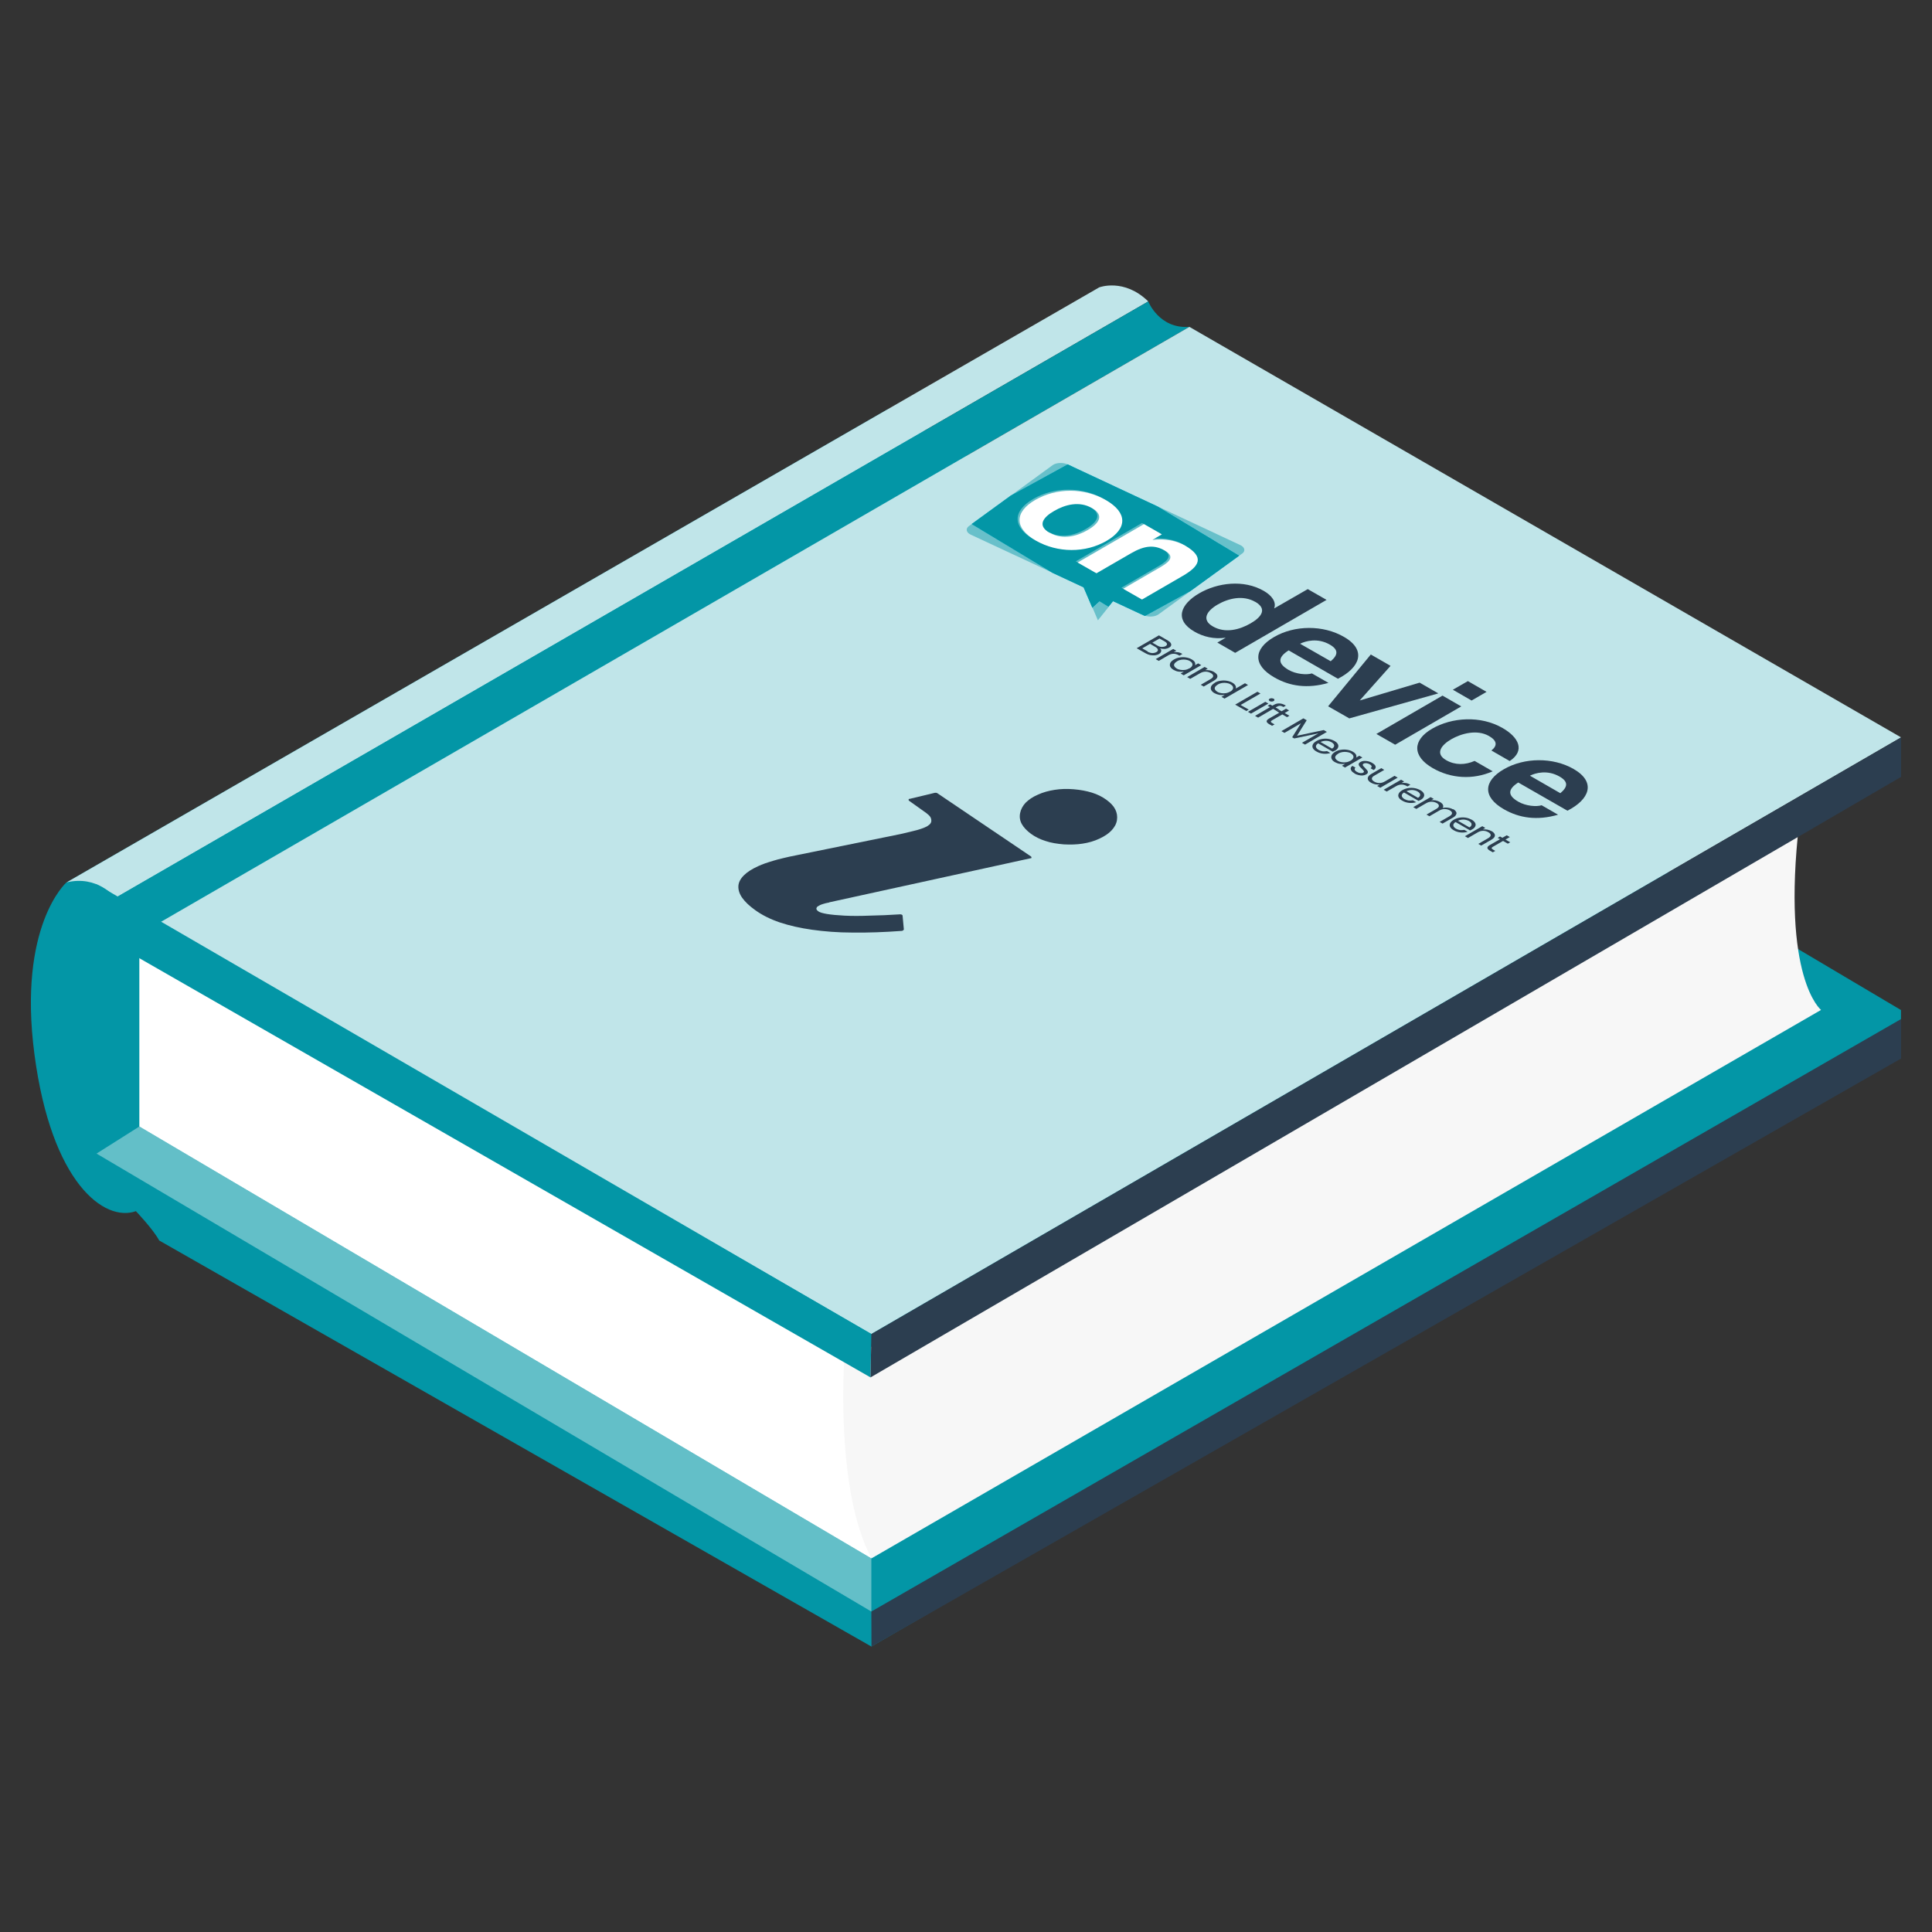
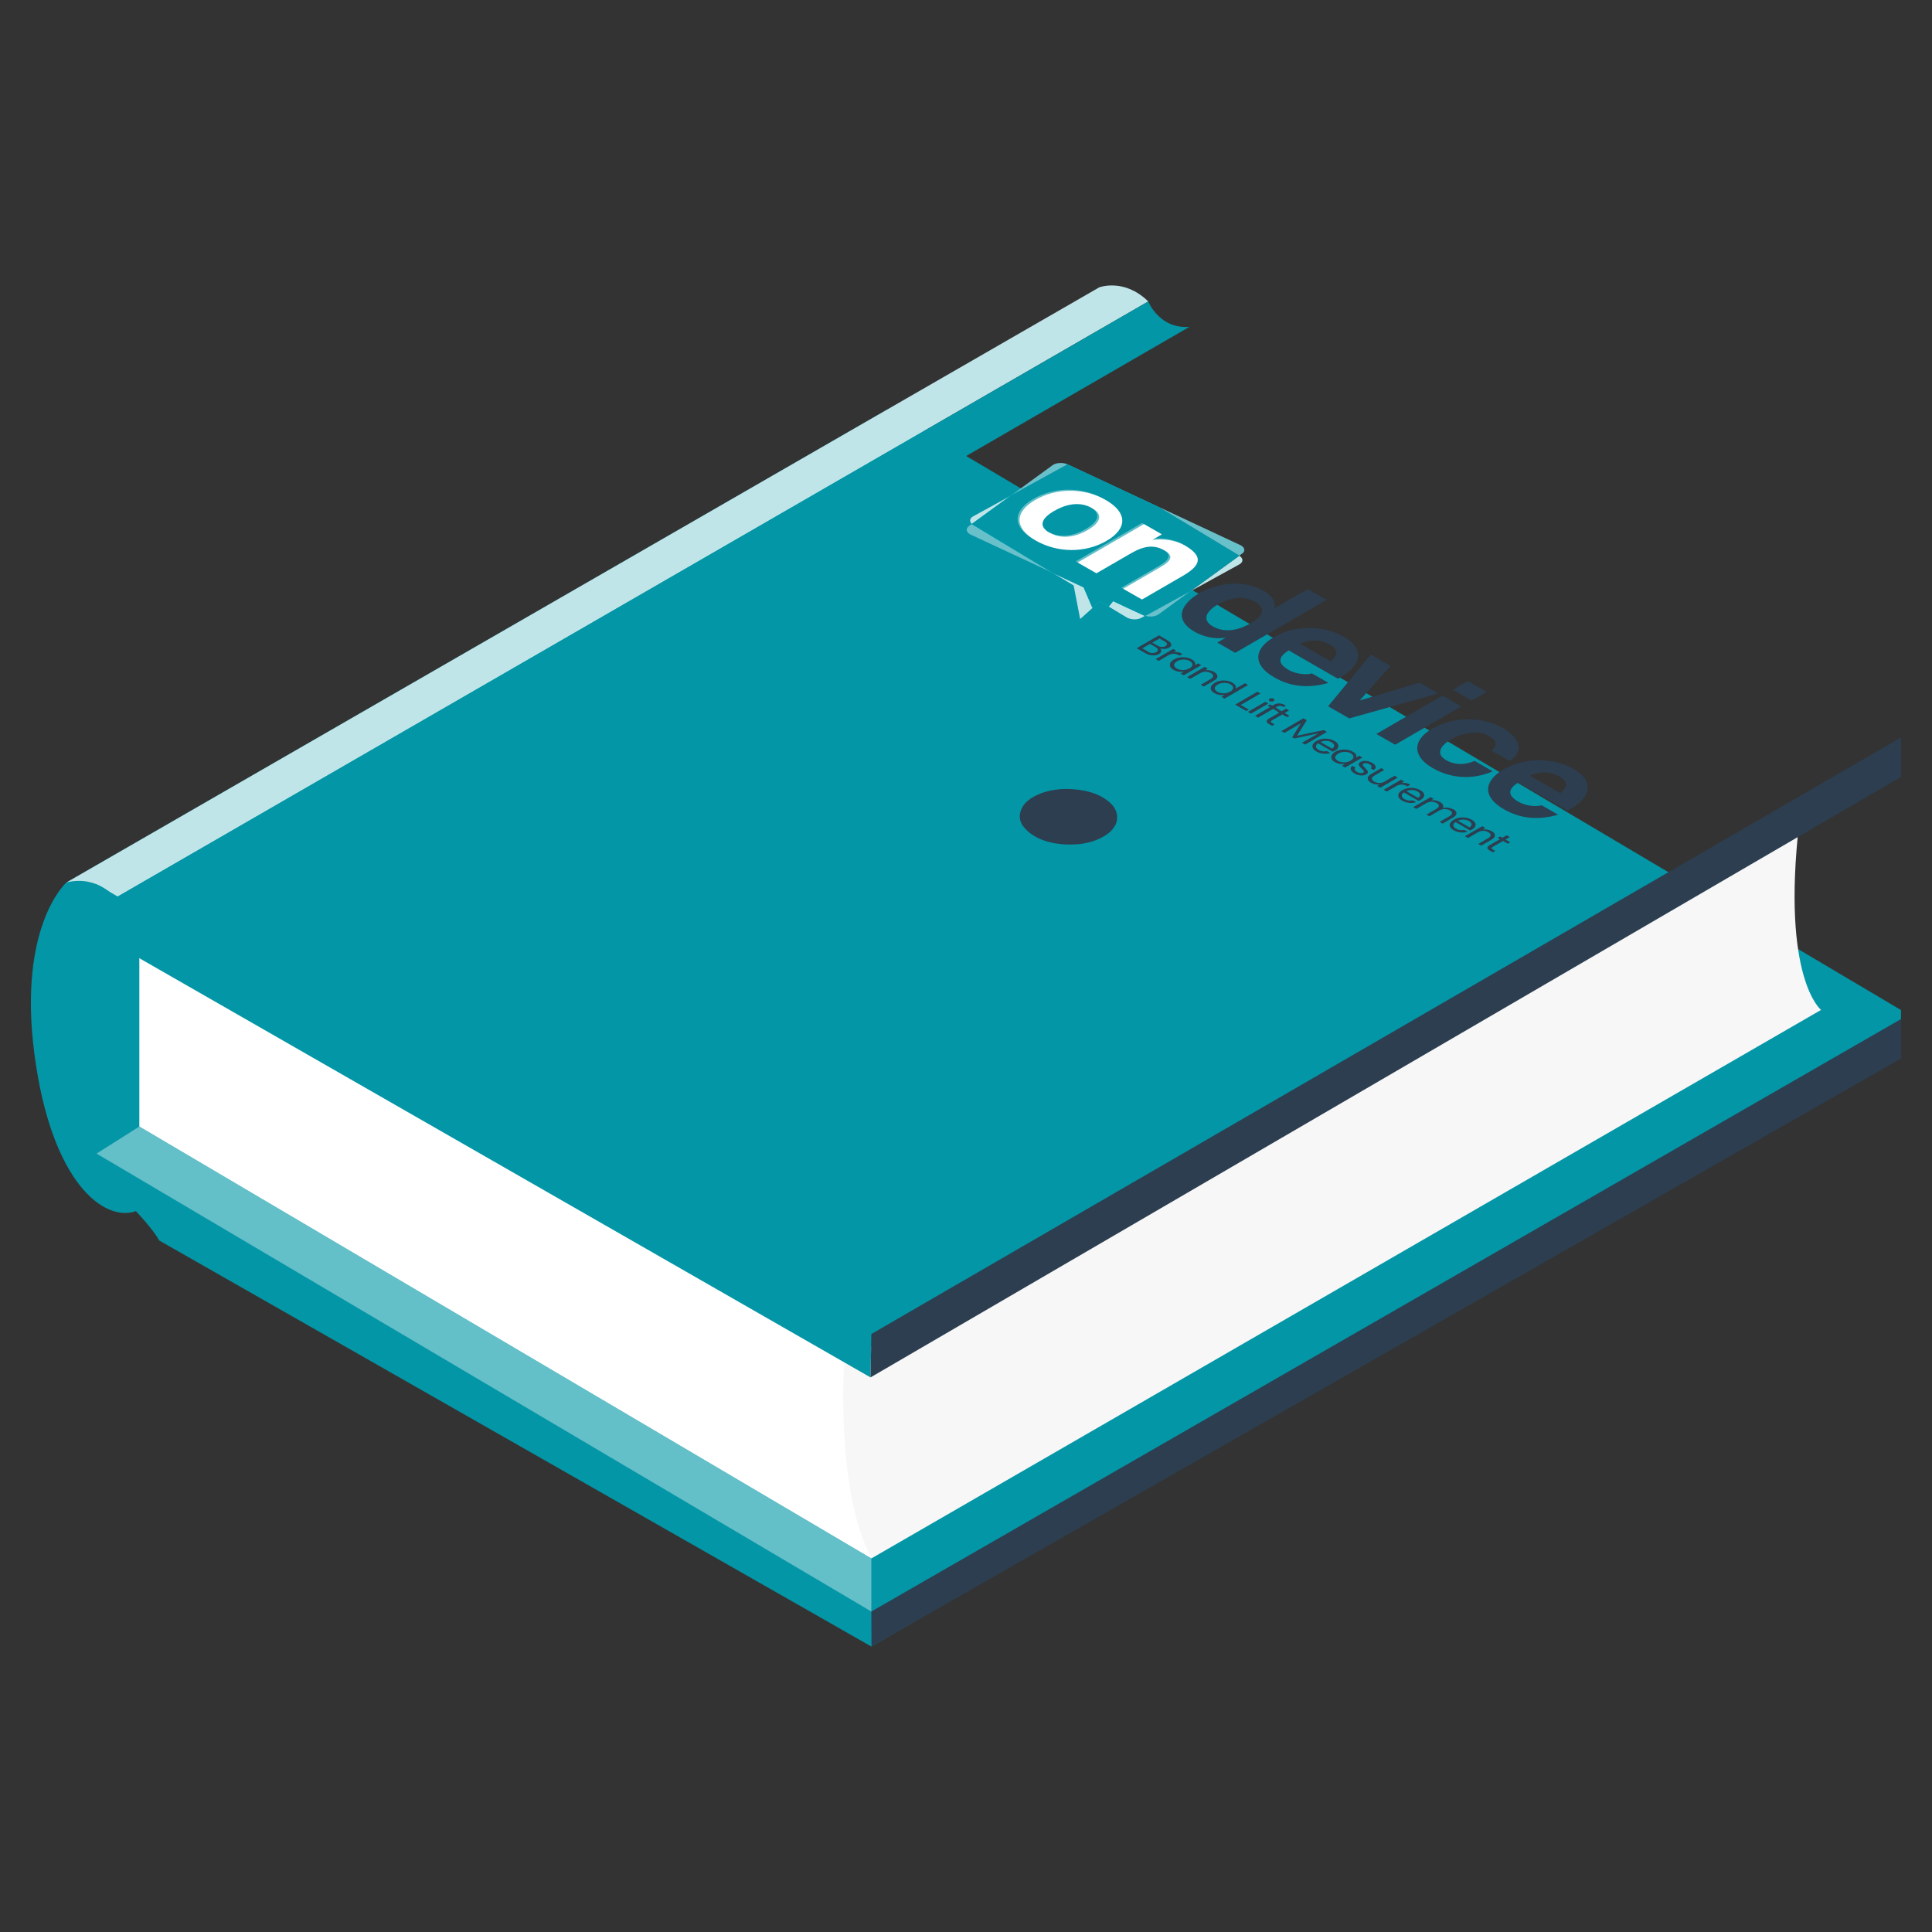
<svg xmlns="http://www.w3.org/2000/svg" width="250" height="250" viewBox="0 0 250 250" fill="none">
  <rect x="0" y="0" width="250" height="250" fill="#333333" stroke="none" />
  <g clip-path="url(#clip0_211_98)">
    <path d="M8.575 114.206C8.575 114.206 2.271 119.806 4.459 136.437C6.647 153.068 13.501 158.178 17.586 156.725C17.586 156.725 19.82 159.065 20.601 160.519L112.752 213.059L245.985 135.809V130.699L114.849 52.975L8.575 114.206Z" fill="#0396A6" />
    <path d="M18.03 123.447V145.77L112.753 201.661L112.646 175.635L18.03 123.447Z" fill="white" />
    <path d="M112.753 201.661L235.642 130.684C235.642 130.684 230.486 126.599 232.827 106.357L109.234 176.263C109.234 176.263 108.101 192.955 112.768 201.645L112.753 201.661Z" fill="#F7F7F7" />
    <path d="M8.575 114.206L142.236 37.186C142.236 37.186 145.449 35.946 148.585 39.006L14.94 116.18C14.94 116.18 12.629 113.181 8.575 114.191V114.206Z" fill="#C0E5E9" />
    <path d="M148.585 39.006C148.585 39.006 149.978 42.587 153.91 42.296L20.616 119.408C20.616 119.408 18.688 120.525 17.678 118.995C16.669 117.465 14.94 116.18 14.94 116.18L148.585 39.006Z" fill="#0396A6" />
    <path opacity="0.51" d="M112.752 208.531L12.492 149.274L18.03 145.77L112.752 201.661V208.531Z" fill="#C0E5E9" />
-     <path d="M153.909 42.296L246 95.418L112.752 172.621L20.616 119.408L153.909 42.296Z" fill="#C0E5E9" />
    <path d="M12.492 120.815L112.645 178.236L112.752 172.621L12.492 114.42" fill="#0396A6" />
    <path d="M112.752 172.621L112.645 178.236L246 100.528V95.418L112.752 172.621Z" fill="#2C3E50" />
    <path d="M112.752 208.53L112.768 213.059L246 136.972V131.862L112.752 208.53Z" fill="#2C3E50" />
    <path d="M158.638 82.55L158.592 82.52C157.092 82.734 155.715 82.397 154.568 81.739C151.89 80.194 152.778 78.174 155.164 76.782C157.551 75.39 160.933 74.961 163.534 76.461C164.574 77.057 165.186 77.899 164.88 78.71H164.911L169.225 76.231L171.658 77.624L159.831 84.478L157.521 83.147L158.607 82.52L158.638 82.55ZM162.432 77.884C160.841 76.966 158.944 77.425 157.551 78.236C156.159 79.046 155.425 80.194 156.955 81.066C158.561 81.984 160.412 81.479 161.82 80.668C163.228 79.857 164.023 78.802 162.447 77.884H162.432Z" fill="#2C3E50" />
    <path d="M166.731 84.172C165.293 85.09 165.369 85.885 166.731 86.681C167.71 87.247 169.087 87.354 169.761 87.14L171.903 88.364C169.179 89.144 166.884 88.808 164.88 87.645C162.08 86.038 162.202 83.973 164.865 82.428C167.527 80.882 171.214 80.852 173.907 82.412C176.921 84.141 175.942 86.406 173.127 87.829L166.746 84.157L166.731 84.172ZM172.178 85.579C173.142 84.769 173.249 84.08 172.071 83.407C170.495 82.504 168.934 82.948 168.231 83.3L172.193 85.564L172.178 85.579Z" fill="#2C3E50" />
    <path d="M174.565 92.939L171.857 91.394L177.38 84.692L179.935 86.161L175.957 90.629H175.988L183.699 88.334L186.116 89.726L174.565 92.969V92.939Z" fill="#2C3E50" />
    <path d="M190.416 90.644L187.998 89.251L189.941 88.135L192.359 89.527L190.431 90.644H190.416ZM186.667 90.016L189.085 91.409L180.532 96.366L178.099 94.974L186.652 90.016H186.667Z" fill="#2C3E50" />
    <path d="M192.986 97.116C193.812 96.458 193.705 95.831 192.665 95.234C191.104 94.347 189.069 94.928 187.815 95.647C186.56 96.366 185.611 97.498 187.141 98.37C188.289 99.028 189.605 98.998 190.813 98.462L193.154 99.809C190.569 100.941 187.738 100.742 185.397 99.395C182.735 97.865 182.75 95.785 185.305 94.301C187.861 92.817 191.578 92.556 194.44 94.209C196.52 95.402 197.392 97.131 195.358 98.478L192.986 97.116Z" fill="#2C3E50" />
    <path d="M196.474 101.247C195.036 102.165 195.113 102.96 196.474 103.741C197.454 104.307 198.815 104.414 199.488 104.2L201.615 105.424C198.907 106.204 196.612 105.867 194.608 104.72C191.823 103.129 191.946 101.063 194.608 99.533C197.27 98.003 200.942 97.973 203.619 99.503C206.618 101.232 205.639 103.481 202.824 104.904L196.474 101.262V101.247ZM201.906 102.639C202.87 101.828 202.977 101.155 201.799 100.482C200.223 99.579 198.678 100.023 197.974 100.375L201.906 102.639Z" fill="#2C3E50" />
    <path d="M160.734 71.641C161.193 71.305 161.086 70.8 160.474 70.524L149.84 65.552L160.366 71.901L160.734 71.626V71.641Z" fill="#68C0CA" />
    <path d="M125.758 67.801L125.375 68.076C124.916 68.413 125.023 68.918 125.635 69.193L136.238 74.135L125.941 67.923C125.941 67.923 125.819 67.847 125.773 67.801H125.758Z" fill="#68C0CA" />
    <path d="M138.151 60.09C137.539 59.814 136.682 59.86 136.223 60.181L130.807 64.129L138.151 60.09Z" fill="#68C0CA" />
    <path d="M149.901 79.505L154.063 76.476L148.203 79.689C148.784 79.857 149.488 79.796 149.901 79.505Z" fill="#68C0CA" />
-     <path d="M141.379 78.649L142.068 80.27L143.475 78.511L142.312 77.807L141.379 78.649Z" fill="#68C0CA" />
    <path d="M136.238 74.135L138.931 75.757L139.772 80.102L141.394 78.649L140.262 76.002L136.253 74.135H136.238Z" fill="#C0E5E9" />
-     <path d="M140.522 59.921C139.987 59.6 139.115 59.569 138.579 59.86L138.166 60.09L149.84 65.537L140.522 59.906V59.921Z" fill="#C0E5E9" />
    <path d="M160.366 73.034C160.901 72.743 160.901 72.238 160.366 71.917L154.078 76.491L160.366 73.034Z" fill="#C0E5E9" />
    <path d="M125.941 66.806C125.467 67.067 125.406 67.48 125.773 67.801L130.822 64.129L125.941 66.806Z" fill="#C0E5E9" />
    <path d="M144.056 77.776L143.475 78.496L145.785 79.888C146.321 80.209 147.193 80.24 147.713 79.934L148.187 79.674C148.111 79.643 148.034 79.612 147.958 79.582L144.041 77.761L144.056 77.776Z" fill="#C0E5E9" />
    <path d="M160.351 71.901L149.825 65.552L138.151 60.09L130.792 64.129L125.743 67.801C125.743 67.801 125.85 67.893 125.911 67.923L136.208 74.135L140.216 76.002L141.349 78.649L142.282 77.807L143.445 78.511L144.026 77.792L147.943 79.613C147.943 79.613 148.096 79.674 148.172 79.704L154.032 76.492L160.336 71.917L160.351 71.901Z" fill="#1DC2DD" />
    <path d="M160.351 71.901L149.825 65.552L138.151 60.09L130.792 64.129L125.743 67.801C125.743 67.801 125.85 67.893 125.911 67.923L136.208 74.135L140.216 76.002L141.349 78.649L142.282 77.807L143.445 78.511L144.026 77.792L147.943 79.613C147.943 79.613 148.096 79.674 148.172 79.704L154.032 76.492L160.336 71.917L160.351 71.901Z" fill="#0396A6" />
    <path opacity="0.37" d="M142.848 64.573C145.663 66.179 145.678 68.26 142.94 69.851C140.201 71.442 136.621 71.427 133.806 69.82C130.99 68.214 130.99 66.133 133.714 64.557C136.453 62.966 140.063 62.966 142.848 64.573ZM135.58 68.795C137.263 69.759 139.115 69.254 140.492 68.459C141.869 67.663 142.756 66.577 141.073 65.613C139.39 64.649 137.554 65.169 136.162 65.98C134.77 66.776 133.913 67.847 135.565 68.811L135.58 68.795Z" fill="white" />
    <path opacity="0.37" d="M147.774 67.678L150.1 69.01L148.906 69.698L148.968 69.729C150.574 69.514 152.089 69.866 153.114 70.463C155.715 71.963 154.95 73.141 152.823 74.38L147.545 77.44L145.112 76.048L149.962 73.232C151.37 72.421 151.661 71.779 150.498 71.106C149.167 70.341 147.897 70.433 146.153 71.442L141.654 74.043L139.206 72.636L147.79 67.663L147.774 67.678Z" fill="white" />
    <path d="M143.092 64.71C145.908 66.317 145.923 68.398 143.184 69.989C140.445 71.58 136.865 71.565 134.05 69.958C131.235 68.352 131.235 66.271 133.958 64.695C136.697 63.104 140.308 63.104 143.092 64.71ZM135.825 68.933C137.508 69.897 139.359 69.392 140.736 68.597C142.113 67.801 143.001 66.715 141.318 65.751C139.635 64.787 137.799 65.307 136.406 66.118C135.014 66.913 134.157 67.984 135.81 68.948L135.825 68.933Z" fill="white" />
    <path d="M148.019 67.816L150.345 69.147L149.152 69.836L149.198 69.866C150.804 69.652 152.319 70.004 153.344 70.601C155.945 72.1 155.18 73.278 153.053 74.518L147.775 77.578L145.342 76.185L150.192 73.37C151.6 72.559 151.89 71.917 150.728 71.243C149.396 70.478 148.127 70.57 146.382 71.58L141.884 74.181L139.451 72.789L148.035 67.816H148.019Z" fill="white" />
    <path d="M150.085 83.881C150.177 83.958 150.238 84.034 150.253 84.126C150.284 84.218 150.253 84.31 150.207 84.401C150.161 84.493 150.085 84.57 149.962 84.631C149.809 84.723 149.641 84.769 149.457 84.799C149.259 84.815 149.06 84.799 148.845 84.769C148.631 84.723 148.432 84.646 148.218 84.524L147.086 83.881L149.962 82.214L151.049 82.841C151.248 82.963 151.401 83.07 151.477 83.193C151.554 83.315 151.584 83.422 151.538 83.529C151.508 83.636 151.416 83.728 151.278 83.805C151.11 83.897 150.911 83.958 150.712 83.973C150.513 83.973 150.299 83.958 150.085 83.897V83.881ZM149.121 83.162L149.779 83.545C149.962 83.652 150.146 83.713 150.33 83.713C150.513 83.713 150.681 83.682 150.819 83.606C150.957 83.529 151.033 83.422 151.003 83.315C150.987 83.208 150.88 83.101 150.697 82.994L150.039 82.627L149.106 83.162H149.121ZM148.494 84.325C148.692 84.432 148.891 84.493 149.09 84.509C149.289 84.509 149.457 84.478 149.626 84.386C149.794 84.294 149.855 84.187 149.825 84.065C149.809 83.942 149.702 83.835 149.503 83.713L148.815 83.315L147.805 83.897L148.509 84.294L148.494 84.325ZM151.829 84.401C152.028 84.371 152.227 84.371 152.426 84.401C152.625 84.432 152.823 84.509 153.007 84.616L152.625 84.845L152.517 84.784C152.074 84.524 151.63 84.539 151.171 84.799L149.947 85.518L149.549 85.289L151.814 83.973L152.211 84.203L151.844 84.417L151.829 84.401ZM151.921 85.335C152.15 85.197 152.395 85.105 152.67 85.075C152.946 85.029 153.221 85.029 153.481 85.075C153.757 85.121 153.986 85.197 154.2 85.32C154.415 85.442 154.552 85.564 154.614 85.702C154.675 85.84 154.69 85.962 154.629 86.085L155.042 85.84L155.44 86.069L153.175 87.385L152.778 87.156L153.191 86.911C152.976 86.941 152.747 86.941 152.517 86.911C152.273 86.88 152.058 86.788 151.86 86.681C151.661 86.574 151.508 86.421 151.431 86.268C151.355 86.115 151.37 85.962 151.431 85.794C151.508 85.641 151.661 85.488 151.89 85.35L151.921 85.335ZM153.925 86.482C154.093 86.391 154.2 86.283 154.262 86.161C154.323 86.054 154.308 85.931 154.262 85.824C154.216 85.717 154.109 85.626 153.956 85.534C153.803 85.442 153.634 85.396 153.451 85.365C153.267 85.335 153.068 85.335 152.869 85.365C152.67 85.396 152.487 85.457 152.319 85.564C152.15 85.671 152.028 85.778 151.967 85.886C151.905 85.993 151.905 86.115 151.967 86.222C152.028 86.329 152.12 86.421 152.273 86.513C152.426 86.605 152.594 86.651 152.778 86.681C152.976 86.712 153.16 86.712 153.359 86.681C153.558 86.651 153.741 86.574 153.91 86.482H153.925ZM157.092 86.957C157.383 87.125 157.536 87.308 157.536 87.507C157.536 87.706 157.398 87.89 157.092 88.073L155.761 88.838L155.379 88.609L156.648 87.875C156.878 87.737 156.985 87.615 156.985 87.477C156.985 87.339 156.893 87.217 156.679 87.094C156.465 86.972 156.251 86.911 155.991 86.911C155.746 86.911 155.501 86.987 155.271 87.125L154.017 87.844L153.619 87.615L155.883 86.299L156.281 86.528L155.96 86.712C156.159 86.697 156.342 86.712 156.541 86.742C156.74 86.788 156.924 86.85 157.077 86.941L157.092 86.957ZM157.184 88.349C157.413 88.211 157.658 88.119 157.934 88.089C158.209 88.043 158.484 88.043 158.745 88.089C159.02 88.135 159.249 88.211 159.464 88.334C159.647 88.441 159.785 88.563 159.861 88.701C159.938 88.838 159.953 88.961 159.907 89.099L161.101 88.41L161.499 88.64L158.454 90.399L158.056 90.17L158.484 89.925C158.27 89.955 158.041 89.955 157.811 89.925C157.566 89.879 157.352 89.802 157.153 89.695C156.954 89.588 156.801 89.435 156.725 89.282C156.648 89.129 156.664 88.976 156.725 88.808C156.801 88.655 156.954 88.502 157.184 88.364V88.349ZM159.188 89.496C159.357 89.405 159.464 89.297 159.525 89.175C159.586 89.068 159.571 88.946 159.525 88.838C159.479 88.731 159.372 88.64 159.219 88.548C159.066 88.456 158.913 88.41 158.714 88.379C158.53 88.349 158.331 88.349 158.133 88.379C157.934 88.41 157.75 88.471 157.582 88.578C157.413 88.686 157.291 88.793 157.23 88.9C157.169 89.007 157.169 89.129 157.23 89.236C157.291 89.343 157.383 89.435 157.536 89.527C157.689 89.619 157.857 89.665 158.041 89.695C158.24 89.726 158.423 89.726 158.622 89.695C158.821 89.665 159.005 89.588 159.173 89.496H159.188ZM160.535 91.225L161.59 91.822L161.284 92.006L159.831 91.179L162.707 89.512L163.105 89.741L160.535 91.225ZM164.298 90.72C164.298 90.72 164.191 90.629 164.176 90.567C164.176 90.506 164.207 90.46 164.283 90.414C164.36 90.368 164.436 90.353 164.543 90.353C164.65 90.353 164.727 90.384 164.803 90.414C164.88 90.445 164.91 90.506 164.91 90.567C164.91 90.629 164.88 90.674 164.803 90.72C164.727 90.766 164.65 90.782 164.543 90.782C164.451 90.782 164.36 90.766 164.283 90.72H164.298ZM164.13 91.042L161.881 92.342L161.483 92.113L163.732 90.812L164.13 91.042ZM165.232 92.021L164.742 91.73L162.799 92.862L162.401 92.633L164.344 91.501L164.038 91.332L164.344 91.149L164.65 91.317L164.803 91.225C165.063 91.072 165.308 91.011 165.553 91.026C165.813 91.026 166.089 91.133 166.395 91.302L166.089 91.485C165.92 91.394 165.767 91.332 165.63 91.332C165.492 91.332 165.354 91.378 165.216 91.455L165.063 91.547L165.553 91.837L165.247 92.021H165.232ZM165.951 92.434L164.62 93.199C164.513 93.26 164.451 93.321 164.451 93.383C164.451 93.428 164.513 93.505 164.635 93.566L164.926 93.734L164.604 93.918L164.253 93.719C164.038 93.597 163.916 93.474 163.901 93.352C163.901 93.23 163.992 93.107 164.207 92.985L165.538 92.22L165.232 92.052L165.538 91.868L165.844 92.036L166.41 91.7L166.808 91.929L166.242 92.266L166.854 92.618L166.548 92.801L165.936 92.449L165.951 92.434ZM171.719 94.698L168.873 96.351L168.475 96.121L170.602 94.897L167.481 95.555L167.205 95.402L168.338 93.597L166.211 94.836L165.813 94.607L168.659 92.954L169.087 93.199L167.833 95.203L171.291 94.469L171.704 94.714L171.719 94.698ZM172.698 97.146C172.698 97.146 172.545 97.223 172.453 97.269L170.571 96.183C170.357 96.32 170.265 96.473 170.281 96.626C170.311 96.779 170.418 96.917 170.633 97.039C170.801 97.131 170.985 97.192 171.168 97.223C171.367 97.238 171.535 97.223 171.719 97.192L172.147 97.437C171.872 97.529 171.566 97.559 171.245 97.529C170.923 97.498 170.617 97.406 170.342 97.238C170.112 97.116 169.959 96.963 169.883 96.81C169.806 96.657 169.806 96.489 169.883 96.335C169.959 96.167 170.112 96.029 170.342 95.892C170.571 95.754 170.832 95.662 171.107 95.616C171.382 95.57 171.658 95.57 171.918 95.616C172.193 95.662 172.438 95.754 172.668 95.876C172.897 95.999 173.05 96.152 173.127 96.305C173.203 96.458 173.203 96.611 173.127 96.764C173.065 96.917 172.928 97.039 172.713 97.162L172.698 97.146ZM172.362 96.871C172.499 96.794 172.591 96.703 172.622 96.596C172.652 96.504 172.652 96.397 172.591 96.305C172.53 96.213 172.438 96.121 172.3 96.045C172.101 95.938 171.872 95.861 171.612 95.861C171.352 95.861 171.107 95.907 170.877 96.014L172.362 96.871ZM172.775 97.284C173.004 97.146 173.249 97.055 173.524 97.024C173.8 96.978 174.06 96.978 174.335 97.024C174.611 97.07 174.84 97.146 175.054 97.269C175.269 97.391 175.391 97.514 175.467 97.651C175.529 97.789 175.544 97.911 175.483 98.034L175.896 97.789L176.294 98.019L174.045 99.319L173.647 99.09L174.06 98.845C173.846 98.875 173.631 98.875 173.387 98.845C173.142 98.814 172.928 98.722 172.729 98.615C172.53 98.508 172.377 98.355 172.316 98.202C172.239 98.049 172.254 97.896 172.316 97.728C172.392 97.575 172.545 97.422 172.775 97.284ZM174.764 98.432C174.932 98.34 175.039 98.233 175.1 98.11C175.161 98.003 175.146 97.881 175.1 97.774C175.054 97.667 174.947 97.575 174.81 97.483C174.672 97.391 174.504 97.345 174.305 97.315C174.121 97.284 173.922 97.284 173.723 97.315C173.524 97.345 173.341 97.406 173.172 97.514C173.004 97.621 172.882 97.728 172.821 97.835C172.759 97.942 172.759 98.064 172.821 98.171C172.882 98.279 172.974 98.37 173.127 98.462C173.28 98.554 173.433 98.6 173.631 98.63C173.83 98.661 174.014 98.661 174.213 98.63C174.412 98.6 174.595 98.523 174.764 98.432ZM175.269 100.069C175.085 99.962 174.947 99.855 174.871 99.732C174.794 99.61 174.764 99.503 174.779 99.395C174.81 99.288 174.886 99.181 175.008 99.105L175.406 99.334C175.299 99.411 175.269 99.487 175.299 99.594C175.33 99.686 175.422 99.793 175.59 99.885C175.743 99.977 175.896 100.023 176.034 100.038C176.187 100.038 176.309 100.038 176.401 99.977C176.493 99.916 176.523 99.855 176.477 99.778C176.431 99.701 176.34 99.594 176.202 99.457C176.064 99.334 175.972 99.227 175.896 99.135C175.835 99.044 175.804 98.952 175.819 98.86C175.819 98.768 175.911 98.676 176.064 98.585C176.187 98.523 176.324 98.478 176.493 98.462C176.661 98.462 176.844 98.462 177.028 98.508C177.212 98.554 177.395 98.615 177.564 98.722C177.824 98.875 177.977 99.028 178.007 99.197C178.038 99.365 177.961 99.518 177.747 99.64L177.349 99.411C177.456 99.334 177.502 99.258 177.487 99.166C177.472 99.074 177.38 98.982 177.227 98.891C177.089 98.814 176.952 98.768 176.799 98.753C176.661 98.753 176.538 98.753 176.447 98.814C176.37 98.86 176.34 98.906 176.34 98.967C176.34 99.028 176.37 99.09 176.416 99.135C176.462 99.197 176.538 99.273 176.646 99.38C176.768 99.503 176.86 99.61 176.921 99.686C176.982 99.778 177.013 99.855 176.997 99.946C176.997 100.038 176.921 100.13 176.783 100.206C176.661 100.283 176.508 100.329 176.34 100.344C176.171 100.359 175.988 100.344 175.804 100.298C175.62 100.252 175.437 100.191 175.269 100.084V100.069ZM180.853 100.635L178.604 101.935L178.206 101.706L178.543 101.507C178.359 101.538 178.16 101.522 177.961 101.492C177.762 101.446 177.594 101.385 177.426 101.293C177.242 101.186 177.12 101.079 177.043 100.941C176.967 100.818 176.967 100.681 177.028 100.543C177.089 100.405 177.227 100.283 177.426 100.161L178.742 99.395L179.124 99.625L177.854 100.359C177.625 100.482 177.518 100.62 177.518 100.757C177.518 100.895 177.625 101.017 177.824 101.14C178.023 101.262 178.267 101.323 178.497 101.323C178.742 101.323 178.986 101.247 179.216 101.109L180.455 100.39L180.853 100.62V100.635ZM181.327 101.323C181.526 101.293 181.725 101.293 181.924 101.323C182.123 101.354 182.322 101.43 182.505 101.538L182.123 101.767L182.016 101.706C181.572 101.461 181.128 101.461 180.669 101.721L179.445 102.425L179.048 102.195L181.297 100.895L181.695 101.124L181.327 101.339V101.323ZM183.806 103.511C183.806 103.511 183.653 103.588 183.561 103.634L181.679 102.547C181.465 102.685 181.373 102.823 181.389 102.991C181.419 103.144 181.526 103.282 181.74 103.404C181.909 103.496 182.092 103.557 182.276 103.588C182.475 103.603 182.643 103.588 182.827 103.557L183.255 103.802C182.98 103.894 182.674 103.924 182.352 103.894C182.031 103.863 181.725 103.771 181.45 103.603C181.22 103.481 181.067 103.328 180.991 103.175C180.914 103.022 180.914 102.869 180.991 102.7C181.067 102.532 181.22 102.394 181.45 102.257C181.679 102.119 181.939 102.027 182.215 101.981C182.49 101.935 182.766 101.935 183.026 101.981C183.301 102.027 183.546 102.119 183.775 102.241C184.005 102.364 184.158 102.517 184.234 102.67C184.311 102.823 184.311 102.976 184.234 103.113C184.173 103.266 184.035 103.389 183.821 103.511H183.806ZM183.485 103.236C183.622 103.159 183.714 103.068 183.745 102.96C183.775 102.869 183.775 102.762 183.714 102.67C183.653 102.578 183.561 102.486 183.423 102.41C183.225 102.303 182.995 102.241 182.735 102.226C182.475 102.226 182.23 102.272 182.001 102.379L183.485 103.236ZM188.029 104.689C188.212 104.796 188.335 104.904 188.411 105.041C188.488 105.164 188.488 105.286 188.411 105.424C188.35 105.561 188.212 105.684 187.998 105.806L186.667 106.571L186.285 106.357L187.554 105.623C187.784 105.485 187.891 105.363 187.891 105.225C187.891 105.087 187.799 104.965 187.6 104.858C187.401 104.751 187.172 104.689 186.927 104.689C186.682 104.689 186.438 104.766 186.208 104.904L184.969 105.623L184.586 105.408L185.856 104.674C186.086 104.536 186.193 104.414 186.193 104.276C186.193 104.139 186.101 104.016 185.902 103.909C185.703 103.802 185.474 103.741 185.229 103.741C184.984 103.741 184.739 103.817 184.51 103.955L183.27 104.674L182.873 104.445L185.122 103.144L185.52 103.374L185.198 103.557C185.397 103.527 185.581 103.542 185.78 103.572C185.979 103.618 186.147 103.68 186.315 103.771C186.514 103.878 186.652 104.016 186.713 104.139C186.774 104.276 186.774 104.414 186.682 104.552C186.912 104.49 187.141 104.49 187.386 104.521C187.631 104.552 187.845 104.628 188.029 104.735V104.689ZM190.477 107.336C190.477 107.336 190.324 107.413 190.232 107.459L188.35 106.372C188.136 106.51 188.044 106.648 188.059 106.816C188.075 106.969 188.197 107.107 188.396 107.229C188.564 107.321 188.748 107.382 188.931 107.413C189.13 107.428 189.299 107.413 189.482 107.382L189.911 107.627C189.635 107.719 189.329 107.749 189.008 107.719C188.687 107.688 188.381 107.596 188.105 107.428C187.876 107.306 187.723 107.153 187.646 107C187.57 106.847 187.57 106.694 187.646 106.525C187.723 106.372 187.876 106.219 188.105 106.082C188.335 105.944 188.595 105.852 188.87 105.806C189.146 105.76 189.406 105.76 189.681 105.806C189.957 105.852 190.201 105.944 190.431 106.066C190.66 106.189 190.798 106.342 190.89 106.495C190.966 106.648 190.966 106.801 190.89 106.938C190.829 107.091 190.691 107.214 190.477 107.336ZM190.14 107.061C190.278 106.984 190.37 106.893 190.4 106.785C190.431 106.694 190.431 106.587 190.37 106.495C190.308 106.403 190.217 106.311 190.079 106.235C189.88 106.128 189.651 106.066 189.39 106.051C189.13 106.051 188.886 106.097 188.656 106.204L190.14 107.061ZM193.001 107.535C193.292 107.703 193.43 107.887 193.445 108.086C193.445 108.285 193.307 108.468 193.001 108.652L191.67 109.417L191.288 109.203L192.558 108.468C192.787 108.331 192.894 108.208 192.894 108.071C192.894 107.933 192.802 107.811 192.588 107.688C192.374 107.566 192.16 107.505 191.915 107.505C191.67 107.505 191.425 107.581 191.196 107.719L189.957 108.438L189.559 108.208L191.808 106.908L192.206 107.137L191.884 107.321C192.083 107.306 192.267 107.321 192.466 107.352C192.665 107.397 192.848 107.459 193.001 107.55V107.535ZM194.516 108.805L193.185 109.57C193.078 109.631 193.017 109.692 193.017 109.754C193.017 109.8 193.078 109.861 193.2 109.937L193.491 110.106L193.17 110.289L192.818 110.09C192.603 109.968 192.481 109.845 192.466 109.723C192.466 109.601 192.558 109.478 192.772 109.356L194.103 108.591L193.797 108.423L194.103 108.239L194.409 108.407L194.975 108.086L195.373 108.315L194.807 108.637L195.419 108.989L195.113 109.172L194.501 108.82L194.516 108.805Z" fill="#2C3E50" />
    <path d="M134.288 102.836C134.97 102.52 135.7 102.325 136.478 102.203C137.257 102.082 138.06 102.057 138.936 102.13C139.812 102.203 140.591 102.349 141.297 102.568C142.003 102.787 142.635 103.104 143.171 103.493C143.706 103.882 144.096 104.296 144.315 104.734C144.534 105.172 144.607 105.635 144.534 106.121C144.461 106.608 144.217 107.046 143.828 107.46C143.439 107.873 142.927 108.214 142.246 108.53C141.565 108.847 140.883 109.042 140.105 109.163C139.35 109.285 138.523 109.309 137.647 109.261C136.795 109.188 135.992 109.066 135.286 108.823C134.58 108.604 133.948 108.287 133.412 107.898C132.877 107.508 132.463 107.07 132.22 106.632C131.976 106.194 131.903 105.708 132.001 105.221C132.098 104.734 132.341 104.272 132.706 103.882C133.096 103.493 133.607 103.128 134.288 102.836Z" fill="#2C3E50" />
-     <path d="M107.3 116.781L106.837 116.878L106.497 116.975L106.278 117.048L106.107 117.121C105.961 117.194 105.84 117.267 105.767 117.316C105.767 117.316 105.669 117.438 105.645 117.511C105.645 117.584 105.645 117.632 105.669 117.705C105.718 117.778 105.791 117.851 105.888 117.924C106.083 118.07 106.448 118.168 106.983 118.265C107.567 118.363 108.346 118.436 109.271 118.484C110.244 118.533 111.315 118.533 112.508 118.484C113.7 118.46 115.038 118.411 116.474 118.314C116.62 118.314 116.766 118.363 116.791 118.46L116.961 120.285C116.961 120.285 116.864 120.431 116.718 120.455C114.406 120.626 112.289 120.699 110.342 120.674C108.395 120.674 106.643 120.528 105.085 120.309C103.528 120.09 102.141 119.774 100.899 119.36C99.683 118.947 98.612 118.411 97.736 117.778C96.981 117.243 96.422 116.708 96.056 116.197C95.692 115.686 95.521 115.175 95.546 114.663C95.57 114.177 95.813 113.714 96.251 113.276C96.689 112.838 97.298 112.449 98.101 112.084C98.368 111.962 98.66 111.841 99.001 111.719C99.342 111.597 99.683 111.5 100.072 111.378C100.437 111.256 100.875 111.159 101.362 111.037C101.848 110.916 102.408 110.794 103.041 110.672L116.547 107.922L117.788 107.63C118.129 107.557 118.421 107.46 118.665 107.411C118.884 107.338 119.103 107.29 119.273 107.217C119.468 107.144 119.638 107.095 119.76 107.022C120.003 106.925 120.173 106.779 120.319 106.657C120.441 106.511 120.514 106.389 120.514 106.219C120.514 106.049 120.49 105.903 120.392 105.732C120.295 105.562 120.1 105.392 119.881 105.221L117.594 103.591C117.594 103.591 117.521 103.42 117.642 103.372H117.715L120.952 102.593C121.074 102.569 121.22 102.593 121.293 102.642L133.436 110.843C133.436 110.843 133.534 111.013 133.412 111.062H133.339L107.324 116.756L107.3 116.781Z" fill="#2C3E50" />
  </g>
  <defs>
    <clipPath id="clip0_211_98">
      <rect width="242" height="176.118" fill="white" transform="translate(4 36.941)" />
    </clipPath>
  </defs>
</svg>